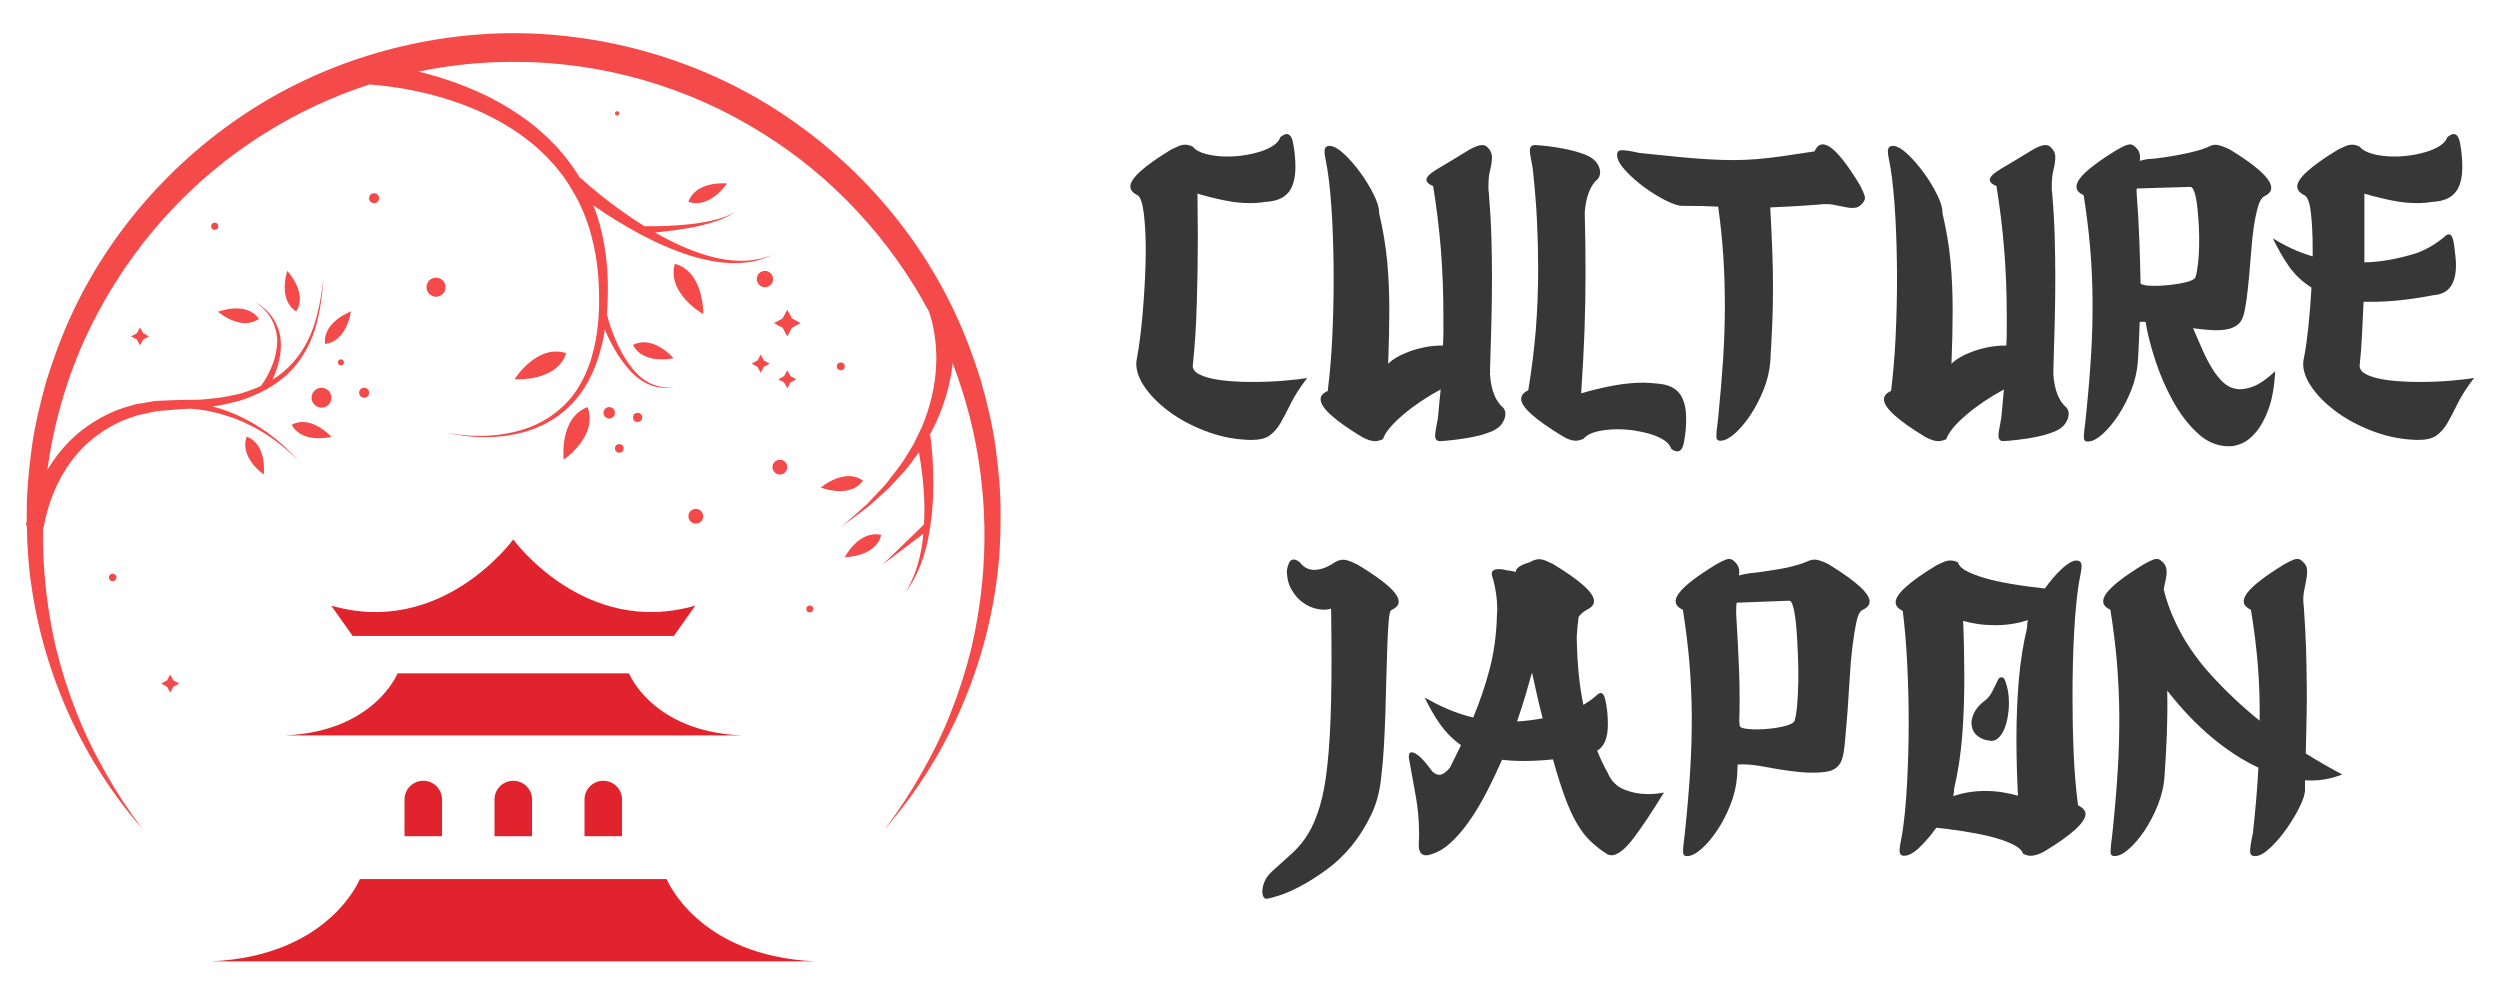
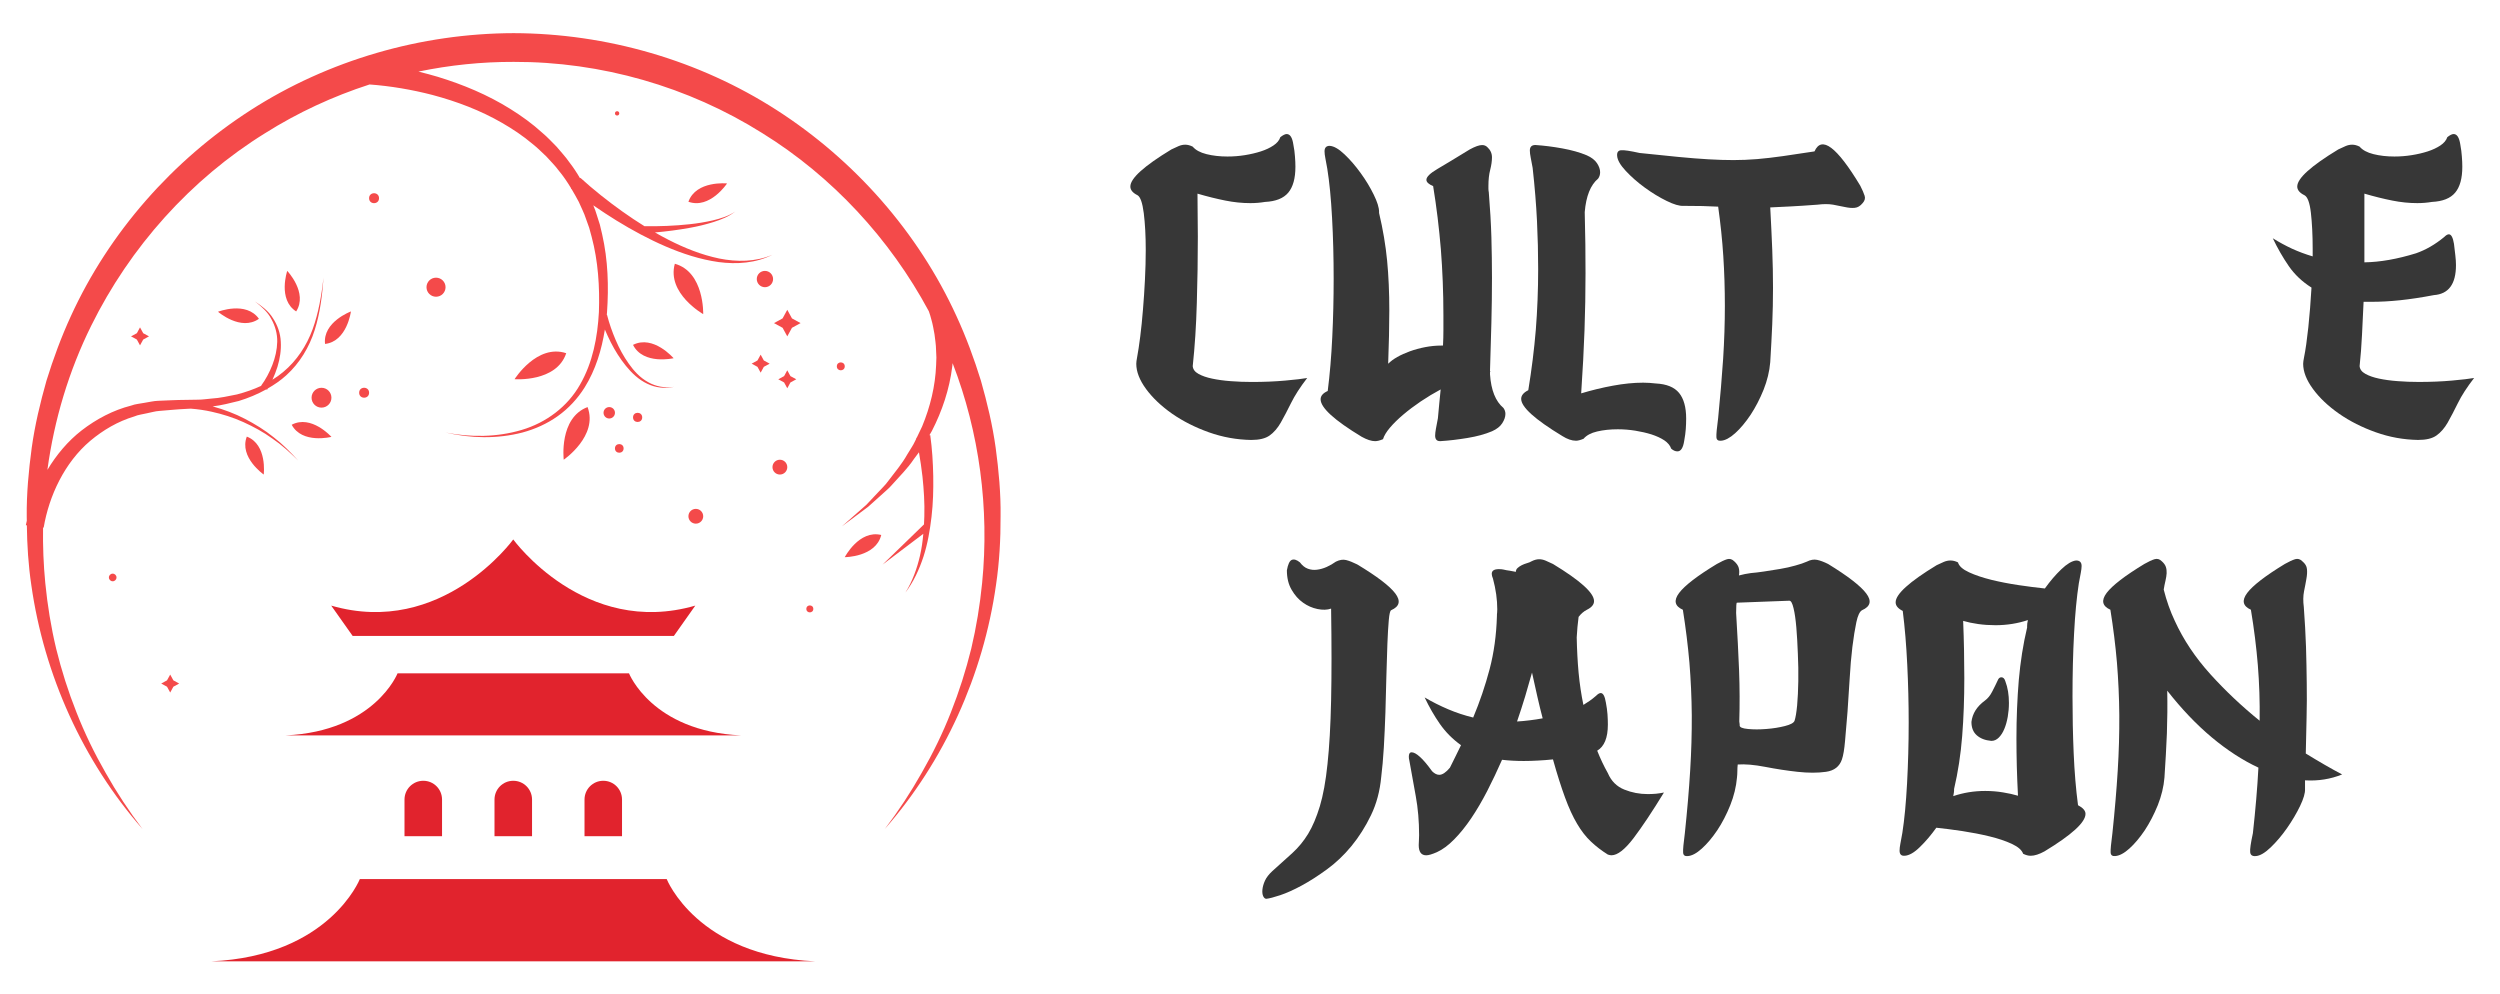
<svg xmlns="http://www.w3.org/2000/svg" version="1.1" id="Calque_1" x="0px" y="0px" width="150.834px" height="60px" viewBox="0 0 150.834 60" enable-background="new 0 0 150.834 60" xml:space="preserve">
  <g>
    <g>
      <g>
        <g>
          <path fill="#E1232D" d="M21.278,38.37h9.688h9.69l1.294-1.832c-6.688,1.94-10.984-3.991-10.984-3.991s-4.296,5.932-10.983,3.991      L21.278,38.37z" />
          <g>
            <path fill="#E1232D" d="M37.95,40.624h-6.983h-6.981c0,0-1.384,3.498-6.753,3.744h13.734h13.735       C39.332,44.122,37.95,40.624,37.95,40.624z" />
            <g>
              <path fill="#E1232D" d="M40.225,53.038h-9.258H21.71c0,0-1.833,4.638-8.953,4.962h18.21h18.21        C42.06,57.676,40.225,53.038,40.225,53.038z" />
              <path fill="#E1232D" d="M24.405,48.241v2.211h2.265v-2.211c0-0.628-0.505-1.134-1.132-1.134        C24.913,47.107,24.405,47.613,24.405,48.241z" />
              <path fill="#E1232D" d="M29.835,48.241v2.211H32.1v-2.211c0-0.628-0.506-1.134-1.133-1.134        C30.341,47.107,29.835,47.613,29.835,48.241z" />
              <path fill="#E1232D" d="M35.266,48.241v2.211h2.263v-2.211c0-0.628-0.505-1.134-1.132-1.134        C35.771,47.107,35.266,47.613,35.266,48.241z" />
            </g>
          </g>
        </g>
        <path fill="#F44A4A" d="M60.074,27.025c-0.19-1.373-0.512-2.723-0.892-4.058c-0.41-1.325-0.891-2.629-1.473-3.892     c-2.313-5.06-6.145-9.408-10.84-12.427C42.172,3.625,36.585,2.016,30.995,2c-5.591,0.013-11.176,1.625-15.876,4.647     c-4.695,3.018-8.528,7.366-10.843,12.426c-0.58,1.263-1.062,2.568-1.472,3.894c-0.378,1.334-0.701,2.685-0.891,4.057     c-0.184,1.372-0.313,2.751-0.3,4.133c0,0.089,0.004,0.178,0.004,0.265c-0.02,0.087-0.039,0.174-0.058,0.264l0.061,0.009     c0.015,1.201,0.091,2.401,0.267,3.588c0.771,5.453,3.128,10.649,6.713,14.737c-0.821-1.083-1.565-2.216-2.229-3.395     c-0.672-1.172-1.265-2.39-1.756-3.645c-0.497-1.252-0.904-2.534-1.225-3.838c-0.313-1.308-0.526-2.632-0.657-3.962     c-0.109-1.115-0.152-2.231-0.135-3.351l0.037,0.005c0.326-1.934,1.269-3.933,2.813-5.238c0.773-0.648,1.666-1.174,2.653-1.47     c0.236-0.105,0.498-0.125,0.746-0.188c0.256-0.046,0.503-0.129,0.763-0.145c0.526-0.039,1.021-0.095,1.575-0.121     c0.107-0.006,0.216-0.012,0.324-0.017c0.419,0.032,0.844,0.093,1.258,0.185c0.653,0.145,1.299,0.347,1.914,0.625     c0.611,0.278,1.212,0.601,1.76,1c0.562,0.381,1.063,0.844,1.549,1.321c-0.459-0.501-0.939-0.993-1.483-1.408     c-0.533-0.433-1.124-0.792-1.733-1.11c-0.611-0.317-1.262-0.559-1.929-0.745c-0.006-0.001-0.011-0.002-0.016-0.005     c0.534-0.057,1.056-0.202,1.579-0.326c0.574-0.176,1.134-0.409,1.662-0.703l0.04,0.03c0.019-0.028,0.032-0.056,0.049-0.083     c0.396-0.227,0.774-0.483,1.113-0.793c0.812-0.735,1.39-1.701,1.714-2.729c0.328-1.03,0.455-2.101,0.536-3.167     c-0.126,1.061-0.298,2.125-0.663,3.124c-0.363,0.995-0.964,1.9-1.768,2.568c-0.207,0.174-0.426,0.331-0.653,0.471     c0.118-0.254,0.219-0.515,0.304-0.785c0.147-0.487,0.229-0.997,0.199-1.506c-0.021-0.51-0.2-1.008-0.476-1.424     c-0.265-0.434-0.68-0.733-1.083-1.009c0.383,0.306,0.769,0.63,0.99,1.065c0.234,0.42,0.366,0.897,0.354,1.374     c-0.011,0.478-0.121,0.949-0.293,1.393c-0.172,0.442-0.403,0.877-0.676,1.248l0.012,0.009c-0.471,0.22-0.966,0.391-1.469,0.522     c-0.516,0.101-1.025,0.221-1.553,0.251c-0.264,0.021-0.521,0.066-0.785,0.066l-0.791,0.013c-0.515,0.001-1.085,0.036-1.629,0.055     c-0.274,0.007-0.545,0.081-0.818,0.12c-0.271,0.056-0.551,0.068-0.813,0.169c-1.081,0.275-2.093,0.81-2.982,1.495     c-0.839,0.651-1.526,1.479-2.07,2.384c0.411-3.024,1.295-5.973,2.643-8.696c2.347-4.753,6.007-8.842,10.496-11.62     c1.968-1.24,4.089-2.222,6.298-2.937c1.263,0.092,2.563,0.312,3.804,0.635c1.461,0.39,2.885,0.928,4.186,1.68     c0.651,0.374,1.277,0.792,1.849,1.278c0.297,0.229,0.555,0.499,0.83,0.754c0.247,0.279,0.52,0.54,0.74,0.842     c0.283,0.337,0.528,0.703,0.755,1.08l-0.013,0.016c0.013,0.014,0.029,0.025,0.044,0.036c0.148,0.249,0.29,0.5,0.425,0.755     c0.147,0.347,0.329,0.678,0.441,1.039l0.191,0.533l0.149,0.547c0.389,1.459,0.491,3.007,0.437,4.535     c-0.082,1.52-0.375,3.058-1.139,4.378c-0.747,1.328-2.047,2.3-3.521,2.735c-1.475,0.44-3.071,0.458-4.592,0.156     c1.51,0.355,3.114,0.395,4.638,0c0.757-0.204,1.489-0.53,2.136-0.993c0.646-0.459,1.196-1.054,1.619-1.73     c0.663-1.062,1.024-2.266,1.219-3.49c0.112,0.263,0.23,0.52,0.36,0.777c0.254,0.498,0.554,0.977,0.907,1.412     c0.352,0.434,0.77,0.834,1.281,1.076c0.506,0.25,1.086,0.31,1.627,0.192c-0.55,0.083-1.107-0.017-1.574-0.289     c-0.476-0.263-0.852-0.672-1.161-1.112c-0.313-0.44-0.571-0.919-0.786-1.419c-0.212-0.496-0.395-1.017-0.525-1.529l-0.014,0.003     c0.004-0.045,0.01-0.092,0.014-0.135c0.11-1.571,0.062-3.164-0.293-4.723l-0.138-0.583l-0.182-0.571     c-0.056-0.204-0.133-0.399-0.214-0.594c0.459,0.32,0.924,0.624,1.399,0.918c0.949,0.584,1.932,1.116,2.956,1.558     c1.023,0.441,2.095,0.791,3.2,0.947c1.102,0.147,2.266,0.066,3.254-0.442c-1.021,0.442-2.158,0.44-3.217,0.227     c-1.066-0.223-2.085-0.631-3.052-1.126c-0.278-0.141-0.551-0.291-0.82-0.445c0.708-0.061,1.411-0.154,2.109-0.28     c0.48-0.085,0.957-0.202,1.423-0.348c0.461-0.148,0.929-0.328,1.309-0.635c-0.401,0.278-0.871,0.417-1.338,0.532     c-0.47,0.108-0.944,0.186-1.425,0.236c-0.899,0.097-1.81,0.13-2.71,0.119c-0.453-0.28-0.896-0.579-1.33-0.886     c-0.884-0.63-1.748-1.315-2.538-2.035l-0.021,0.026c-0.194-0.334-0.407-0.659-0.646-0.966c-0.228-0.333-0.509-0.624-0.766-0.935     c-0.284-0.284-0.556-0.585-0.866-0.842c-0.594-0.542-1.249-1.015-1.93-1.439c-1.363-0.852-2.854-1.472-4.377-1.938     c-0.388-0.114-0.775-0.219-1.165-0.314c1.889-0.392,3.818-0.592,5.749-0.586c5.272-0.018,10.529,1.489,14.998,4.298     c4.212,2.607,7.695,6.368,10.048,10.748c0.056,0.157,0.109,0.325,0.149,0.487c0.088,0.292,0.137,0.6,0.193,0.903     c0.034,0.309,0.091,0.614,0.093,0.928l0.021,0.468c0,0.156-0.011,0.312-0.017,0.47c-0.049,1.254-0.352,2.503-0.842,3.688     l-0.33,0.691l-0.034,0.007c0.003,0.014,0.007,0.029,0.009,0.045l-0.061,0.125c-0.131,0.294-0.328,0.554-0.487,0.834     c-0.316,0.569-0.743,1.061-1.135,1.583c-0.188,0.27-0.435,0.486-0.652,0.729l-0.674,0.716l-1.479,1.304l1.587-1.184l0.738-0.662     c0.239-0.228,0.509-0.431,0.723-0.688c0.441-0.494,0.92-0.964,1.294-1.524c0.098-0.139,0.203-0.274,0.307-0.412     c0.085,0.489,0.159,0.982,0.214,1.476c0.082,0.792,0.135,1.589,0.111,2.385c-0.004,0.164-0.011,0.328-0.02,0.49l-2.503,2.428     l2.461-1.861c-0.039,0.444-0.099,0.887-0.2,1.321c-0.18,0.776-0.452,1.539-0.881,2.227c0.49-0.644,0.836-1.394,1.092-2.171     c0.254-0.78,0.388-1.592,0.485-2.404c0.096-0.816,0.117-1.637,0.104-2.458c-0.017-0.822-0.065-1.63-0.181-2.468l-0.053,0.01     l0.152-0.262c0.618-1.202,1.06-2.516,1.229-3.887c0.007-0.067,0.015-0.135,0.022-0.203c1.618,4.184,2.225,8.767,1.78,13.264     c-0.132,1.33-0.347,2.654-0.657,3.962c-0.321,1.304-0.73,2.586-1.226,3.84c-0.491,1.254-1.087,2.471-1.758,3.643     c-0.663,1.179-1.409,2.313-2.23,3.395c3.583-4.089,5.942-9.284,6.711-14.738c0.202-1.362,0.278-2.746,0.273-4.124     C60.386,29.776,60.259,28.396,60.074,27.025z" />
        <path fill="#F44A4A" d="M14.891,26.342c-0.478,1.247,1.021,2.289,1.021,2.289S16.138,26.821,14.891,26.342z" />
        <path fill="#F44A4A" d="M17.599,25.627c0.628,1.178,2.397,0.731,2.397,0.731S18.779,24.999,17.599,25.627z" />
        <path fill="#F44A4A" d="M17.869,18.79c0.72-1.125-0.539-2.446-0.539-2.446S16.744,18.072,17.869,18.79z" />
        <path fill="#F44A4A" d="M19.611,20.751c1.328-0.151,1.562-1.961,1.562-1.961S19.462,19.423,19.611,20.751z" />
        <path fill="#F44A4A" d="M15.622,19.235c-0.77-1.091-2.469-0.426-2.469-0.426S14.531,20.005,15.622,19.235z" />
        <path fill="#F44A4A" d="M34.162,21.31c-1.765-0.583-3.116,1.568-3.116,1.568S33.578,23.075,34.162,21.31z" />
        <path fill="#F44A4A" d="M35.45,24.56c-1.738,0.655-1.438,3.177-1.438,3.177S36.105,26.3,35.45,24.56z" />
        <path fill="#F44A4A" d="M40.715,15.913c-0.499,1.79,1.712,3.039,1.712,3.039S42.504,16.412,40.715,15.913z" />
        <path fill="#F44A4A" d="M38.192,20.807c0.618,1.227,2.449,0.806,2.449,0.806S39.418,20.187,38.192,20.807z" />
        <path fill="#F44A4A" d="M41.534,12.172c1.295,0.462,2.331-1.104,2.331-1.104S41.997,10.877,41.534,12.172z" />
-         <path fill="#F44A4A" d="M52.068,28.998c-1.117-0.802-2.546,0.418-2.546,0.418S51.268,30.114,52.068,28.998z" />
        <path fill="#F44A4A" d="M50.967,33.617c0,0,1.877-0.006,2.202-1.34C51.833,31.952,50.967,33.617,50.967,33.617z" />
        <circle fill="#F44A4A" cx="19.397" cy="23.995" r="0.599" />
-         <circle fill="#F44A4A" cx="20.57" cy="21.864" r="0.183" />
        <circle fill="#F44A4A" cx="21.969" cy="23.695" r="0.3" />
        <circle fill="#F44A4A" cx="36.758" cy="24.905" r="0.345" />
        <circle fill="#F44A4A" cx="38.47" cy="25.183" r="0.277" />
        <circle fill="#F44A4A" cx="37.363" cy="27.054" r="0.261" />
        <circle fill="#F44A4A" cx="22.568" cy="11.958" r="0.3" />
        <circle fill="#F44A4A" cx="26.307" cy="17.328" r="0.575" />
        <path fill="#F44A4A" d="M6.57,34.838c0,0.13,0.103,0.233,0.23,0.233c0.126,0,0.229-0.104,0.229-0.233     c0-0.125-0.104-0.228-0.229-0.228C6.673,34.61,6.57,34.713,6.57,34.838z" />
        <circle fill="#F44A4A" cx="47.053" cy="28.184" r="0.447" />
        <circle fill="#F44A4A" cx="50.728" cy="22.103" r="0.239" />
        <circle fill="#F44A4A" cx="41.981" cy="31.148" r="0.446" />
        <circle fill="#F44A4A" cx="48.86" cy="36.737" r="0.21" />
        <circle fill="#F44A4A" cx="46.151" cy="16.836" r="0.492" />
        <circle fill="#F44A4A" cx="37.233" cy="6.84" r="0.13" />
-         <circle fill="#F44A4A" cx="12.956" cy="13.652" r="0.217" />
        <polygon fill="#F44A4A" points="47.782,19.21 47.499,18.691 47.217,19.21 46.698,19.494 47.217,19.777 47.499,20.294      47.782,19.777 48.301,19.494    " />
        <polygon fill="#F44A4A" points="45.701,22.133 45.893,22.483 46.084,22.133 46.436,21.941 46.084,21.748 45.893,21.398      45.701,21.748 45.35,21.941    " />
        <polygon fill="#F44A4A" points="47.499,22.342 47.308,22.692 46.957,22.884 47.308,23.075 47.499,23.426 47.69,23.075      48.042,22.884 47.69,22.692    " />
        <polygon fill="#F44A4A" points="10.46,41.432 10.811,41.241 10.46,41.048 10.269,40.699 10.077,41.048 9.727,41.241      10.077,41.432 10.269,41.782    " />
        <polygon fill="#F44A4A" points="8.257,20.104 7.905,20.294 8.257,20.486 8.448,20.837 8.64,20.486 8.99,20.294 8.64,20.104      8.448,19.752    " />
      </g>
    </g>
    <g>
      <g>
        <path fill="#373737" d="M68.604,21.567c0.063-0.334,0.126-0.751,0.189-1.25c0.063-0.5,0.12-1.044,0.166-1.631     c0.049-0.587,0.089-1.191,0.12-1.811c0.031-0.62,0.048-1.215,0.048-1.786c0-0.858-0.041-1.599-0.119-2.228     c-0.08-0.628-0.207-0.989-0.381-1.084c-0.286-0.142-0.429-0.318-0.429-0.523c0-0.492,0.824-1.238,2.477-2.239     c0.161-0.079,0.309-0.146,0.439-0.202c0.136-0.057,0.267-0.084,0.396-0.084c0.14,0,0.292,0.039,0.452,0.119     c0.173,0.206,0.451,0.357,0.832,0.452c0.379,0.095,0.802,0.143,1.262,0.143c0.352,0,0.699-0.026,1.051-0.083     c0.346-0.055,0.668-0.131,0.964-0.226c0.294-0.095,0.55-0.215,0.762-0.358c0.215-0.143,0.352-0.309,0.414-0.5     c0.161-0.126,0.29-0.189,0.381-0.189c0.211,0,0.344,0.214,0.406,0.643c0.05,0.253,0.083,0.492,0.096,0.714     c0.019,0.224,0.027,0.43,0.027,0.619c0,0.7-0.146,1.219-0.431,1.56c-0.287,0.342-0.754,0.529-1.405,0.56     c-0.285,0.048-0.579,0.072-0.881,0.072c-0.493,0-0.999-0.051-1.513-0.155c-0.517-0.103-1.076-0.241-1.678-0.417     c0,0.414,0.002,0.833,0.01,1.264c0.009,0.427,0.011,0.873,0.011,1.334c0,1.301-0.019,2.632-0.061,3.989     c-0.037,1.356-0.12,2.631-0.247,3.822c0.017,0.19,0.129,0.345,0.345,0.464c0.215,0.121,0.487,0.216,0.825,0.287     c0.333,0.07,0.707,0.124,1.128,0.154c0.422,0.033,0.847,0.048,1.277,0.048c0.71,0,1.376-0.027,1.999-0.083     c0.62-0.056,1.063-0.108,1.332-0.156c-0.429,0.556-0.752,1.06-0.975,1.512c-0.225,0.455-0.431,0.847-0.62,1.181     c-0.191,0.333-0.414,0.59-0.668,0.772c-0.254,0.184-0.625,0.273-1.118,0.273c-0.874-0.015-1.723-0.168-2.55-0.462     c-0.824-0.294-1.563-0.667-2.215-1.119c-0.651-0.455-1.175-0.951-1.573-1.49c-0.396-0.54-0.593-1.047-0.593-1.524     C68.558,21.853,68.572,21.726,68.604,21.567z" />
        <path fill="#373737" d="M86.754,25.233c0.029-0.3,0.058-0.594,0.081-0.879c0.027-0.287,0.052-0.573,0.085-0.858     c-0.414,0.222-0.813,0.464-1.203,0.725c-0.387,0.262-0.741,0.529-1.06,0.8c-0.318,0.269-0.582,0.53-0.799,0.785     c-0.215,0.254-0.354,0.486-0.416,0.691c-0.189,0.081-0.35,0.12-0.477,0.12c-0.224,0-0.492-0.088-0.811-0.265     c-1.65-0.998-2.477-1.752-2.477-2.262c0-0.206,0.144-0.373,0.429-0.5c0.127-1,0.219-2.084,0.274-3.251     c0.057-1.167,0.084-2.337,0.084-3.513c0-1.286-0.031-2.512-0.096-3.68c-0.063-1.168-0.158-2.155-0.288-2.964     c-0.048-0.271-0.085-0.485-0.118-0.643c-0.031-0.16-0.048-0.295-0.048-0.406c0-0.222,0.104-0.334,0.311-0.334     c0.254,0.017,0.551,0.188,0.893,0.513c0.344,0.326,0.668,0.703,0.977,1.131c0.312,0.428,0.572,0.861,0.786,1.299     c0.215,0.437,0.323,0.782,0.323,1.036v0.07c0.237,1,0.397,1.96,0.486,2.882c0.088,0.92,0.132,1.921,0.132,3.001     c0,0.953-0.025,2.023-0.069,3.215c0.142-0.144,0.323-0.277,0.546-0.405c0.223-0.127,0.477-0.241,0.762-0.345     c0.287-0.103,0.593-0.188,0.918-0.251c0.324-0.063,0.653-0.096,0.986-0.096h0.096c0.017-0.314,0.025-0.626,0.025-0.928     c0-0.3,0-0.604,0-0.905c0-1.382-0.055-2.707-0.154-3.977c-0.106-1.271-0.258-2.542-0.466-3.812     c-0.271-0.111-0.406-0.238-0.406-0.38c0-0.175,0.225-0.395,0.67-0.656s1.095-0.653,1.95-1.178C89,8.84,89.245,8.752,89.42,8.752     c0.127,0,0.229,0.041,0.311,0.121c0.191,0.173,0.285,0.38,0.285,0.618c0,0.223-0.035,0.472-0.106,0.751     c-0.073,0.279-0.108,0.6-0.108,0.963c0,0.063,0,0.127,0,0.19c0,0.064,0.009,0.136,0.023,0.215     c0.079,0.967,0.131,1.87,0.156,2.704c0.022,0.833,0.035,1.648,0.035,2.441c0,0.905-0.013,1.806-0.035,2.703     c-0.025,0.897-0.053,1.869-0.084,2.917c0,0.017,0.002,0.029,0.013,0.037c0.009,0.008,0.013,0.019,0.013,0.034h-0.025v0.144     c0.063,0.952,0.335,1.626,0.81,2.024c0.079,0.111,0.119,0.23,0.119,0.357c0,0.176-0.063,0.362-0.189,0.561     c-0.127,0.199-0.333,0.361-0.62,0.488c-0.412,0.175-0.903,0.31-1.476,0.404c-0.573,0.095-1.11,0.159-1.62,0.191h-0.048     c-0.189,0-0.287-0.113-0.287-0.335c0-0.11,0.019-0.25,0.048-0.416C86.666,25.7,86.704,25.488,86.754,25.233z" />
        <path fill="#373737" d="M100.829,27.068c-0.064-0.19-0.204-0.357-0.415-0.501c-0.216-0.142-0.477-0.261-0.773-0.357     c-0.305-0.095-0.629-0.169-0.979-0.226c-0.35-0.055-0.699-0.084-1.049-0.084c-0.463,0-0.879,0.045-1.251,0.132     c-0.373,0.088-0.646,0.235-0.82,0.44c-0.191,0.08-0.342,0.119-0.454,0.119c-0.254,0-0.53-0.095-0.832-0.286     c-1.651-1-2.478-1.747-2.478-2.239c0-0.206,0.142-0.381,0.429-0.524c0.206-1.254,0.356-2.47,0.454-3.644     c0.092-1.174,0.142-2.397,0.142-3.668c0-0.936-0.023-1.902-0.071-2.895c-0.048-0.992-0.135-2.061-0.262-3.204     c-0.05-0.254-0.09-0.464-0.119-0.631c-0.033-0.168-0.05-0.306-0.05-0.418c0-0.222,0.112-0.333,0.333-0.333     c0.508,0.033,1.049,0.1,1.622,0.204c0.57,0.104,1.063,0.242,1.476,0.416c0.287,0.127,0.493,0.286,0.62,0.477     c0.127,0.191,0.189,0.374,0.189,0.548c0,0.143-0.04,0.271-0.119,0.381c-0.458,0.382-0.73,1.055-0.81,2.025     c0.015,0.683,0.027,1.326,0.038,1.929c0.006,0.604,0.01,1.19,0.01,1.762c0,1.159-0.021,2.307-0.061,3.442     c-0.039,1.135-0.107,2.402-0.201,3.8c0.635-0.191,1.275-0.347,1.917-0.464c0.643-0.119,1.251-0.181,1.823-0.181     c0.127,0,0.254,0.005,0.381,0.013c0.127,0.01,0.254,0.02,0.381,0.035c0.649,0.032,1.118,0.223,1.405,0.572     c0.285,0.35,0.427,0.866,0.427,1.548c0,0.207-0.009,0.417-0.023,0.632c-0.015,0.213-0.048,0.447-0.094,0.702     c-0.063,0.427-0.201,0.643-0.407,0.643C101.081,27.235,100.954,27.179,100.829,27.068z" />
        <path fill="#373737" d="M112.237,11.205c0.129,0.254,0.215,0.456,0.263,0.608c0.05,0.151,0.008,0.298-0.119,0.44     c-0.144,0.176-0.302,0.271-0.479,0.286c-0.173,0.018-0.366,0-0.583-0.047c-0.214-0.047-0.456-0.095-0.725-0.144     c-0.269-0.045-0.578-0.045-0.93,0c-0.649,0.049-1.199,0.084-1.643,0.107c-0.445,0.024-0.85,0.044-1.216,0.059     c0.048,0.907,0.09,1.755,0.121,2.549s0.046,1.562,0.046,2.299c0,0.738-0.015,1.472-0.046,2.202     c-0.031,0.731-0.073,1.493-0.121,2.287c-0.046,0.556-0.183,1.112-0.403,1.667c-0.226,0.557-0.487,1.061-0.785,1.513     c-0.304,0.452-0.612,0.822-0.931,1.108c-0.318,0.285-0.605,0.438-0.857,0.452c-0.173,0.015-0.269-0.059-0.272-0.226     c-0.011-0.166,0.027-0.55,0.106-1.155c0.127-1.27,0.225-2.458,0.3-3.561c0.07-1.104,0.104-2.169,0.104-3.193     c0-1.023-0.031-2.022-0.094-3c-0.063-0.976-0.168-1.972-0.31-2.988c-0.287-0.016-0.602-0.029-0.941-0.037     c-0.341-0.008-0.727-0.011-1.155-0.011c-0.237,0.015-0.576-0.083-1.012-0.298c-0.438-0.214-0.874-0.479-1.311-0.797     c-0.438-0.318-0.822-0.656-1.155-1.013c-0.333-0.356-0.508-0.663-0.522-0.917c-0.015-0.204,0.063-0.316,0.239-0.331     c0.171-0.018,0.545,0.039,1.117,0.165c0.889,0.096,1.668,0.174,2.334,0.238s1.273,0.113,1.823,0.144     c0.545,0.032,1.051,0.047,1.511,0.047c0.462,0,0.933-0.02,1.42-0.059c0.48-0.041,1.003-0.101,1.557-0.18     c0.558-0.08,1.193-0.175,1.907-0.285C109.904,8.165,110.824,8.856,112.237,11.205z" />
-         <path fill="#373737" d="M120.74,25.233c0.031-0.3,0.061-0.594,0.085-0.879c0.023-0.287,0.048-0.573,0.082-0.858     c-0.41,0.222-0.814,0.464-1.203,0.725c-0.388,0.262-0.741,0.529-1.06,0.8c-0.318,0.269-0.583,0.53-0.798,0.785     c-0.212,0.254-0.354,0.486-0.416,0.691c-0.191,0.081-0.35,0.12-0.477,0.12c-0.223,0-0.493-0.088-0.812-0.265     c-1.648-0.998-2.476-1.752-2.476-2.262c0-0.206,0.142-0.373,0.429-0.5c0.128-1,0.217-2.084,0.275-3.251     c0.054-1.167,0.085-2.337,0.085-3.513c0-1.286-0.035-2.512-0.098-3.68c-0.064-1.168-0.158-2.155-0.285-2.964     c-0.048-0.271-0.09-0.485-0.118-0.643c-0.034-0.16-0.051-0.295-0.051-0.406c0-0.222,0.106-0.334,0.311-0.334     c0.256,0.017,0.55,0.188,0.893,0.513c0.342,0.326,0.666,0.703,0.977,1.131s0.572,0.861,0.789,1.299     c0.212,0.437,0.32,0.782,0.32,1.036v0.07c0.237,1,0.399,1.96,0.485,2.882c0.089,0.92,0.133,1.921,0.133,3.001     c0,0.953-0.022,2.023-0.07,3.215c0.142-0.144,0.324-0.277,0.547-0.405c0.221-0.127,0.475-0.241,0.762-0.345     c0.285-0.103,0.592-0.188,0.916-0.251c0.327-0.063,0.658-0.096,0.991-0.096h0.094c0.015-0.314,0.024-0.626,0.024-0.928     c0-0.3,0-0.604,0-0.905c0-1.382-0.052-2.707-0.156-3.977c-0.102-1.271-0.258-2.542-0.464-3.812     c-0.269-0.111-0.403-0.238-0.403-0.38c0-0.175,0.223-0.395,0.666-0.656c0.445-0.261,1.095-0.653,1.954-1.178     c0.316-0.175,0.564-0.263,0.737-0.263c0.127,0,0.229,0.041,0.31,0.121c0.189,0.173,0.285,0.38,0.285,0.618     c0,0.223-0.035,0.472-0.108,0.751c-0.07,0.279-0.105,0.6-0.105,0.963c0,0.063,0,0.127,0,0.19c0,0.064,0.006,0.136,0.022,0.215     c0.081,0.967,0.134,1.87,0.156,2.704c0.025,0.833,0.035,1.648,0.035,2.441c0,0.905-0.01,1.806-0.035,2.703     c-0.022,0.897-0.052,1.869-0.083,2.917c0,0.017,0.002,0.029,0.01,0.037c0.011,0.008,0.013,0.019,0.013,0.034h-0.022v0.144     c0.064,0.952,0.333,1.626,0.812,2.024c0.077,0.111,0.114,0.23,0.114,0.357c0,0.176-0.063,0.362-0.189,0.561     c-0.127,0.199-0.333,0.361-0.618,0.488c-0.412,0.175-0.905,0.31-1.478,0.404c-0.572,0.095-1.109,0.159-1.619,0.191h-0.048     c-0.189,0-0.283-0.113-0.283-0.335c0-0.11,0.015-0.25,0.048-0.416C120.653,25.7,120.694,25.488,120.74,25.233z" />
-         <path fill="#373737" d="M132.315,19.805c0.175,0.396,0.35,0.797,0.526,1.202c0.171,0.404,0.362,0.782,0.57,1.131     c0.206,0.35,0.429,0.643,0.666,0.881c0.24,0.237,0.513,0.385,0.822,0.442c0.311,0.054,0.658,0.008,1.05-0.144     c0.387-0.152,0.83-0.457,1.321-0.917c-0.048,0.92-0.181,1.675-0.394,2.263c-0.214,0.588-0.464,1.051-0.751,1.394     c-0.285,0.342-0.572,0.571-0.857,0.691c-0.285,0.119-0.522,0.177-0.714,0.177c-0.731,0.017-1.385-0.244-1.963-0.784     c-0.581-0.54-1.085-1.203-1.514-1.99c-0.431-0.786-0.782-1.61-1.062-2.476c-0.277-0.866-0.464-1.617-0.563-2.25     c-0.127-0.017-0.243-0.017-0.354,0c-0.017,0.396-0.033,0.798-0.05,1.202c-0.015,0.406-0.04,0.829-0.071,1.274     c-0.048,0.556-0.183,1.111-0.403,1.667c-0.225,0.556-0.485,1.06-0.787,1.512c-0.304,0.454-0.609,0.821-0.928,1.107     c-0.318,0.287-0.604,0.437-0.857,0.455c-0.176,0.014-0.267-0.06-0.273-0.228c-0.008-0.167,0.025-0.552,0.108-1.156     c0.142-1.349,0.248-2.603,0.32-3.763c0.073-1.16,0.103-2.279,0.094-3.359c-0.006-1.079-0.056-2.134-0.144-3.168     c-0.087-1.031-0.219-2.094-0.391-3.19c-0.492-0.222-0.566-0.56-0.228-1.012c0.34-0.453,1.1-1.036,2.275-1.75     c0.254-0.142,0.46-0.239,0.62-0.286c0.156-0.047,0.3-0.008,0.427,0.119c0.146,0.127,0.235,0.258,0.274,0.393     c0.038,0.136,0.044,0.289,0.013,0.466c0.269-0.082,0.493-0.121,0.666-0.121c0.223-0.015,0.491-0.046,0.81-0.095     c0.316-0.048,0.644-0.102,0.977-0.167c0.335-0.063,0.651-0.133,0.953-0.215c0.302-0.079,0.539-0.159,0.714-0.237     c0.206-0.127,0.41-0.168,0.608-0.121c0.195,0.047,0.433,0.135,0.701,0.263c2.364,1.445,3.056,2.39,2.073,2.833     c-0.142,0.081-0.263,0.278-0.358,0.597c-0.094,0.318-0.179,0.706-0.25,1.167c-0.07,0.46-0.127,0.96-0.164,1.499     c-0.042,0.542-0.085,1.064-0.131,1.572c-0.05,0.508-0.101,0.977-0.156,1.406c-0.059,0.429-0.125,0.762-0.202,1     c-0.079,0.24-0.21,0.42-0.394,0.548c-0.183,0.127-0.414,0.211-0.69,0.251c-0.277,0.039-0.583,0.047-0.914,0.022     C133.007,19.888,132.665,19.851,132.315,19.805z M129.149,17.112c0.11,0.079,0.335,0.124,0.677,0.132     c0.344,0.008,0.699-0.008,1.074-0.049c0.372-0.04,0.714-0.099,1.021-0.178c0.311-0.08,0.489-0.175,0.537-0.287     c0.064-0.189,0.112-0.454,0.154-0.797c0.039-0.342,0.063-0.715,0.07-1.119c0.011-0.406,0-0.818-0.022-1.24     c-0.025-0.42-0.055-0.802-0.096-1.143c-0.038-0.34-0.094-0.619-0.165-0.834c-0.072-0.212-0.158-0.321-0.249-0.321l-3.219,0.095     c-0.014,0-0.022,0.033-0.022,0.096v0.143c0.079,1.064,0.136,2.041,0.167,2.93S129.133,16.288,129.149,17.112z" />
        <path fill="#373737" d="M139.01,21.567c0.094-0.462,0.179-1.069,0.26-1.821c0.079-0.755,0.142-1.554,0.191-2.395     c-0.556-0.349-1.014-0.782-1.371-1.297c-0.356-0.517-0.677-1.076-0.964-1.679c0.381,0.237,0.771,0.449,1.165,0.632     c0.4,0.182,0.813,0.335,1.241,0.462v-0.452c0-0.84-0.038-1.567-0.108-2.18c-0.07-0.611-0.202-0.965-0.392-1.06     c-0.289-0.142-0.431-0.318-0.431-0.523c0-0.492,0.826-1.238,2.477-2.239c0.161-0.079,0.307-0.146,0.441-0.202     c0.134-0.057,0.267-0.084,0.394-0.084c0.144,0,0.296,0.039,0.452,0.119c0.175,0.206,0.453,0.357,0.837,0.452     c0.381,0.095,0.799,0.143,1.259,0.143c0.35,0,0.699-0.026,1.049-0.083c0.348-0.055,0.671-0.131,0.964-0.226     c0.294-0.095,0.55-0.215,0.764-0.358c0.213-0.143,0.354-0.309,0.417-0.5c0.158-0.126,0.285-0.189,0.381-0.189     c0.206,0,0.341,0.214,0.405,0.643c0.048,0.253,0.077,0.492,0.092,0.714c0.019,0.224,0.027,0.43,0.027,0.619     c0,0.7-0.144,1.219-0.431,1.56c-0.283,0.342-0.754,0.529-1.403,0.56c-0.289,0.048-0.581,0.072-0.883,0.072     c-0.491,0-0.997-0.051-1.511-0.155c-0.519-0.103-1.078-0.241-1.68-0.417v4.145c0.953-0.015,1.99-0.198,3.12-0.548     c0.587-0.204,1.151-0.532,1.692-0.977c0.108-0.109,0.204-0.167,0.283-0.167c0.144,0,0.247,0.191,0.31,0.572     c0.031,0.254,0.061,0.489,0.083,0.703c0.025,0.215,0.038,0.41,0.038,0.584c0,1.143-0.445,1.747-1.334,1.81     c-0.745,0.142-1.429,0.245-2.036,0.309c-0.614,0.064-1.18,0.095-1.705,0.095h-0.499c-0.031,0.684-0.064,1.351-0.096,2     c-0.031,0.653-0.081,1.279-0.144,1.882c0.017,0.19,0.131,0.345,0.348,0.464c0.212,0.121,0.489,0.216,0.819,0.287     c0.333,0.07,0.712,0.124,1.135,0.154c0.416,0.033,0.843,0.048,1.271,0.048c0.714,0,1.381-0.027,2.001-0.083     s1.063-0.108,1.334-0.156c-0.429,0.556-0.756,1.06-0.977,1.512c-0.225,0.455-0.429,0.847-0.618,1.181     c-0.191,0.333-0.416,0.59-0.67,0.772c-0.254,0.184-0.624,0.273-1.118,0.273c-0.872-0.015-1.723-0.168-2.547-0.462     c-0.827-0.294-1.565-0.667-2.215-1.119c-0.652-0.455-1.179-0.951-1.574-1.49c-0.397-0.54-0.595-1.047-0.595-1.524     C138.96,21.853,138.977,21.726,139.01,21.567z" />
      </g>
      <g>
        <path fill="#373737" d="M81.883,34.052c1.19,0.716,1.957,1.299,2.298,1.75c0.342,0.454,0.261,0.79-0.247,1.014     c-0.064,0.029-0.112,0.232-0.144,0.605c-0.034,0.374-0.061,0.852-0.084,1.432c-0.022,0.577-0.043,1.23-0.061,1.95     c-0.017,0.724-0.037,1.449-0.058,2.182c-0.023,0.729-0.059,1.437-0.096,2.118c-0.042,0.684-0.094,1.271-0.156,1.764     c-0.079,0.855-0.285,1.63-0.62,2.321c-0.333,0.69-0.727,1.311-1.177,1.859c-0.453,0.548-0.946,1.017-1.478,1.404     c-0.533,0.39-1.041,0.715-1.523,0.976c-0.485,0.264-0.918,0.456-1.299,0.584c-0.383,0.127-0.658,0.198-0.835,0.217     c-0.077,0-0.142-0.053-0.191-0.158c-0.046-0.104-0.063-0.237-0.046-0.402c0.017-0.168,0.069-0.348,0.154-0.536     c0.087-0.191,0.237-0.382,0.441-0.572c0.445-0.398,0.849-0.763,1.216-1.097c0.364-0.333,0.683-0.72,0.953-1.165     c0.269-0.444,0.501-0.998,0.701-1.655c0.198-0.659,0.356-1.51,0.462-2.55c0.112-1.041,0.184-2.318,0.217-3.835     c0.033-1.518,0.033-3.362,0-5.539c-0.237,0.083-0.51,0.09-0.82,0.026c-0.31-0.063-0.604-0.191-0.87-0.382     c-0.271-0.189-0.502-0.448-0.69-0.775c-0.192-0.324-0.288-0.719-0.288-1.178c0.064-0.366,0.163-0.576,0.298-0.631     c0.134-0.056,0.298-0.004,0.489,0.152c0.142,0.19,0.302,0.318,0.479,0.382c0.171,0.063,0.356,0.086,0.546,0.06     c0.189-0.022,0.385-0.078,0.583-0.164c0.197-0.089,0.385-0.195,0.56-0.322c0.225-0.111,0.429-0.145,0.62-0.097     C81.406,33.838,81.629,33.925,81.883,34.052z" />
        <path fill="#373737" d="M97.007,51.559c-0.381-0.239-0.722-0.5-1.023-0.787c-0.302-0.284-0.581-0.643-0.833-1.072     c-0.254-0.428-0.497-0.955-0.727-1.584c-0.23-0.626-0.475-1.391-0.727-2.298c-0.318,0.032-0.624,0.056-0.918,0.07     c-0.293,0.017-0.576,0.025-0.847,0.025c-0.477,0-0.912-0.025-1.308-0.072c-0.289,0.651-0.583,1.279-0.893,1.881     c-0.313,0.605-0.633,1.152-0.966,1.646c-0.333,0.491-0.675,0.918-1.026,1.272c-0.348,0.358-0.699,0.616-1.045,0.774     c-0.289,0.127-0.502,0.19-0.644,0.19c-0.304,0-0.453-0.206-0.453-0.617c0-0.112,0.004-0.216,0.013-0.309     c0.006-0.098,0.01-0.191,0.01-0.289c0-0.84-0.068-1.625-0.202-2.356c-0.135-0.73-0.264-1.453-0.391-2.169     c-0.015-0.047-0.027-0.119-0.027-0.212c0-0.176,0.057-0.262,0.169-0.262c0.127,0,0.291,0.086,0.486,0.262     c0.2,0.172,0.452,0.467,0.75,0.881c0.146,0.143,0.289,0.215,0.431,0.215c0.189,0,0.406-0.144,0.644-0.432     c0.11-0.221,0.223-0.447,0.335-0.676c0.108-0.232,0.221-0.458,0.333-0.68c-0.51-0.366-0.935-0.795-1.276-1.285     c-0.343-0.493-0.646-1.023-0.918-1.596c0.462,0.27,0.933,0.508,1.42,0.714c0.482,0.205,0.986,0.372,1.509,0.499     c0.399-0.952,0.729-1.925,0.991-2.917c0.262-0.992,0.408-2.061,0.441-3.204c0-0.079,0.002-0.146,0.012-0.203     c0.007-0.055,0.009-0.124,0.009-0.202c0-0.587-0.085-1.207-0.26-1.857c-0.048-0.111-0.073-0.204-0.073-0.287     c0-0.19,0.144-0.284,0.431-0.284c0.112,0,0.198,0.009,0.263,0.023c0.127,0.031,0.254,0.056,0.381,0.07     c0.127,0.02,0.252,0.042,0.379,0.071c0-0.094,0.037-0.174,0.11-0.237c0.07-0.063,0.153-0.118,0.249-0.167     c0.094-0.047,0.198-0.086,0.309-0.119c0.112-0.03,0.208-0.07,0.287-0.118c0.158-0.079,0.311-0.12,0.452-0.12     c0.127,0,0.258,0.028,0.393,0.086c0.134,0.055,0.281,0.122,0.441,0.201c1.648,1.001,2.476,1.746,2.476,2.239     c0,0.205-0.142,0.381-0.43,0.522c-0.188,0.096-0.355,0.239-0.501,0.43c-0.029,0.205-0.052,0.411-0.069,0.607     c-0.017,0.199-0.03,0.407-0.045,0.632c0.015,0.745,0.052,1.458,0.114,2.131c0.064,0.676,0.16,1.32,0.289,1.941     c0.127-0.08,0.254-0.163,0.381-0.248c0.127-0.09,0.254-0.188,0.381-0.3c0.11-0.111,0.206-0.168,0.283-0.168     c0.146,0,0.248,0.19,0.311,0.572c0.05,0.253,0.081,0.492,0.098,0.715c0.015,0.223,0.022,0.428,0.022,0.618     c0,0.795-0.214,1.318-0.643,1.573c0.189,0.478,0.403,0.929,0.643,1.355c0.204,0.479,0.537,0.809,0.991,0.991     c0.449,0.182,0.922,0.272,1.415,0.272c0.175,0,0.34-0.007,0.5-0.021c0.158-0.017,0.316-0.042,0.477-0.073     c-0.699,1.144-1.31,2.06-1.832,2.751c-0.528,0.692-0.972,1.035-1.334,1.035C97.174,51.604,97.103,51.589,97.007,51.559z      M93.075,43.34c-0.108-0.412-0.217-0.848-0.32-1.308c-0.103-0.46-0.211-0.946-0.323-1.453c-0.127,0.46-0.264,0.939-0.414,1.44     c-0.151,0.497-0.314,1.003-0.489,1.511c0.254-0.016,0.508-0.037,0.762-0.071C92.544,43.43,92.807,43.388,93.075,43.34z" />
        <path fill="#373737" d="M110.298,34.028c1.19,0.729,1.956,1.322,2.296,1.773c0.345,0.454,0.26,0.79-0.248,1.014     c-0.144,0.078-0.26,0.321-0.346,0.726c-0.085,0.406-0.166,0.901-0.239,1.489c-0.07,0.587-0.127,1.227-0.164,1.918     c-0.04,0.691-0.086,1.356-0.13,2c-0.05,0.643-0.098,1.222-0.147,1.74c-0.044,0.515-0.106,0.893-0.189,1.129     c-0.144,0.429-0.464,0.68-0.964,0.75c-0.501,0.071-1.071,0.071-1.715,0c-0.644-0.07-1.293-0.171-1.954-0.299     c-0.658-0.127-1.21-0.173-1.655-0.142c-0.015,0.127-0.022,0.258-0.022,0.393c0,0.134-0.009,0.269-0.023,0.396     c-0.048,0.553-0.183,1.109-0.405,1.666c-0.224,0.558-0.483,1.059-0.785,1.514c-0.304,0.451-0.614,0.818-0.933,1.105     c-0.314,0.285-0.602,0.437-0.854,0.452c-0.177,0.016-0.267-0.058-0.272-0.224c-0.013-0.167,0.025-0.554,0.104-1.158     c0.141-1.349,0.251-2.603,0.32-3.763c0.072-1.158,0.104-2.278,0.098-3.358c-0.009-1.08-0.059-2.134-0.142-3.166     c-0.09-1.033-0.221-2.097-0.396-3.193c-0.491-0.221-0.568-0.557-0.227-1.013c0.341-0.452,1.099-1.036,2.277-1.749     c0.254-0.143,0.46-0.239,0.615-0.287c0.161-0.047,0.302-0.007,0.43,0.12c0.144,0.127,0.234,0.258,0.274,0.391     c0.039,0.139,0.044,0.292,0.015,0.468c0.235-0.063,0.475-0.112,0.712-0.143c0.223-0.019,0.489-0.048,0.808-0.097     s0.643-0.101,0.968-0.154c0.324-0.055,0.633-0.123,0.916-0.205c0.287-0.078,0.516-0.156,0.692-0.235     c0.219-0.111,0.427-0.148,0.619-0.107C109.82,33.818,110.044,33.901,110.298,34.028z M108.272,43.485     c0.064-0.192,0.114-0.501,0.156-0.93c0.037-0.431,0.062-0.913,0.07-1.454c0.009-0.538,0-1.095-0.027-1.666     c-0.021-0.572-0.052-1.096-0.091-1.574c-0.042-0.475-0.094-0.863-0.169-1.166c-0.071-0.301-0.154-0.452-0.25-0.452l-3.166,0.119     c-0.033,0-0.048,0.207-0.048,0.619c0.079,1.287,0.138,2.448,0.179,3.488c0.038,1.042,0.042,2.062,0.011,3.061     c0.017,0.082,0.023,0.135,0.023,0.168c0,0.03,0,0.055,0,0.072c0,0.11,0.168,0.182,0.501,0.212c0.333,0.033,0.704,0.033,1.109,0     c0.404-0.03,0.776-0.091,1.118-0.177C108.033,43.718,108.227,43.612,108.272,43.485z" />
        <path fill="#373737" d="M114.776,50.248c0.127-0.812,0.219-1.797,0.283-2.967c0.063-1.166,0.099-2.392,0.099-3.681     c0-1.157-0.029-2.32-0.086-3.486c-0.056-1.169-0.146-2.253-0.272-3.255c-0.287-0.142-0.429-0.313-0.429-0.521     c0-0.489,0.824-1.237,2.475-2.239c0.16-0.078,0.309-0.145,0.441-0.202c0.136-0.055,0.265-0.081,0.392-0.081     c0.144,0,0.295,0.037,0.453,0.115c0.063,0.225,0.288,0.423,0.669,0.599s0.828,0.324,1.344,0.453     c0.517,0.127,1.066,0.233,1.645,0.319c0.581,0.087,1.105,0.153,1.584,0.203c0.318-0.445,0.647-0.829,0.989-1.155     c0.341-0.326,0.637-0.504,0.893-0.534c0.223,0,0.335,0.109,0.335,0.332c0,0.112-0.019,0.251-0.05,0.416     c-0.033,0.168-0.068,0.377-0.118,0.631c-0.127,0.825-0.225,1.838-0.287,3.038c-0.065,1.197-0.094,2.466-0.094,3.8     c0,1.143,0.022,2.278,0.07,3.404c0.048,1.128,0.134,2.177,0.263,3.145c0.302,0.157,0.451,0.333,0.451,0.522     c0,0.51-0.826,1.264-2.477,2.264c-0.318,0.174-0.596,0.264-0.833,0.264c-0.144,0-0.293-0.042-0.453-0.12     c-0.077-0.224-0.307-0.422-0.681-0.598c-0.371-0.171-0.818-0.324-1.343-0.451c-0.524-0.128-1.076-0.234-1.655-0.323     c-0.58-0.085-1.101-0.153-1.559-0.2c-0.318,0.444-0.647,0.833-0.991,1.165c-0.341,0.337-0.647,0.509-0.916,0.527h-0.048     c-0.175,0-0.262-0.105-0.262-0.312c0-0.112,0.015-0.248,0.048-0.417C114.688,50.737,114.727,50.519,114.776,50.248z      M117.847,48.033c0.604-0.206,1.245-0.312,1.928-0.312c0.383,0,0.741,0.031,1.074,0.087c0.333,0.052,0.635,0.122,0.903,0.201     c-0.029-0.605-0.057-1.192-0.071-1.764c-0.014-0.572-0.022-1.135-0.022-1.692c0-1.236,0.05-2.41,0.142-3.524     c0.098-1.108,0.263-2.166,0.502-3.168V37.77c0-0.05,0.004-0.102,0.01-0.158c0.009-0.056,0.02-0.123,0.038-0.201     c-0.62,0.206-1.27,0.31-1.953,0.31c-0.366,0-0.714-0.023-1.051-0.071c-0.333-0.047-0.635-0.111-0.903-0.19     c0.048,1.191,0.07,2.342,0.07,3.453c0,1.222-0.041,2.392-0.129,3.5c-0.087,1.114-0.252,2.176-0.489,3.192V47.7     C117.895,47.764,117.878,47.875,117.847,48.033z M118.944,43.556c0.06-0.508,0.333-0.937,0.81-1.285     c0.175-0.127,0.32-0.306,0.439-0.538c0.12-0.231,0.243-0.479,0.37-0.752c0.046-0.078,0.11-0.118,0.189-0.118     c0.11,0,0.191,0.081,0.237,0.239c0.146,0.381,0.217,0.818,0.217,1.311c0,0.285-0.025,0.563-0.071,0.832     c-0.05,0.271-0.114,0.515-0.204,0.726c-0.087,0.217-0.199,0.391-0.333,0.527c-0.135,0.135-0.283,0.202-0.441,0.202h-0.022     c-0.366-0.033-0.653-0.146-0.87-0.337C119.05,44.173,118.944,43.904,118.944,43.556z" />
        <path fill="#373737" d="M138.997,36.625c0.063,0.855,0.108,1.658,0.133,2.405c0.021,0.745,0.038,1.473,0.044,2.179     c0.011,0.706,0.007,1.406-0.01,2.096c-0.015,0.691-0.029,1.41-0.048,2.157c0.795,0.489,1.525,0.911,2.193,1.263     c-0.699,0.283-1.446,0.403-2.239,0.355v0.523c0.015,0.239-0.086,0.582-0.298,1.025c-0.215,0.446-0.479,0.892-0.785,1.331     c-0.312,0.445-0.643,0.837-0.99,1.169c-0.348,0.333-0.649,0.508-0.903,0.523c-0.206,0.016-0.318-0.063-0.333-0.238     c-0.02-0.173,0.037-0.554,0.164-1.144c0.079-0.713,0.146-1.399,0.202-2.06c0.056-0.658,0.1-1.288,0.131-1.895     c-0.951-0.443-1.892-1.054-2.822-1.832c-0.929-0.779-1.821-1.717-2.679-2.811c0.017,0.889,0.008,1.751-0.021,2.585     c-0.035,0.832-0.083,1.719-0.147,2.656c-0.044,0.553-0.181,1.109-0.401,1.666c-0.226,0.558-0.487,1.059-0.785,1.514     c-0.304,0.451-0.612,0.818-0.931,1.105c-0.316,0.285-0.605,0.437-0.859,0.452c-0.173,0.016-0.267-0.058-0.272-0.224     c-0.009-0.167,0.029-0.554,0.108-1.158c0.142-1.349,0.249-2.603,0.32-3.763c0.072-1.158,0.102-2.278,0.096-3.358     c-0.009-1.08-0.059-2.134-0.142-3.166c-0.088-1.033-0.221-2.097-0.396-3.193c-0.491-0.221-0.566-0.557-0.227-1.013     c0.343-0.452,1.101-1.036,2.276-1.749c0.252-0.143,0.458-0.239,0.619-0.287c0.157-0.047,0.302-0.007,0.429,0.12     c0.127,0.111,0.21,0.227,0.251,0.347c0.038,0.118,0.053,0.246,0.046,0.381c-0.008,0.133-0.031,0.284-0.07,0.451     c-0.04,0.166-0.077,0.344-0.106,0.534c0.173,0.685,0.396,1.312,0.666,1.884c0.522,1.144,1.243,2.22,2.154,3.228     c0.912,1.006,1.902,1.94,2.967,2.8c0.017-1.145-0.021-2.26-0.108-3.348c-0.09-1.089-0.228-2.204-0.419-3.348     c-0.489-0.221-0.565-0.557-0.223-1.013c0.34-0.452,1.098-1.036,2.271-1.749c0.254-0.143,0.464-0.239,0.62-0.287     c0.16-0.047,0.302-0.007,0.429,0.12c0.177,0.145,0.271,0.301,0.285,0.477c0.019,0.177,0.006,0.373-0.035,0.595     c-0.04,0.225-0.083,0.474-0.142,0.751C138.955,35.961,138.951,36.274,138.997,36.625z" />
      </g>
    </g>
  </g>
</svg>